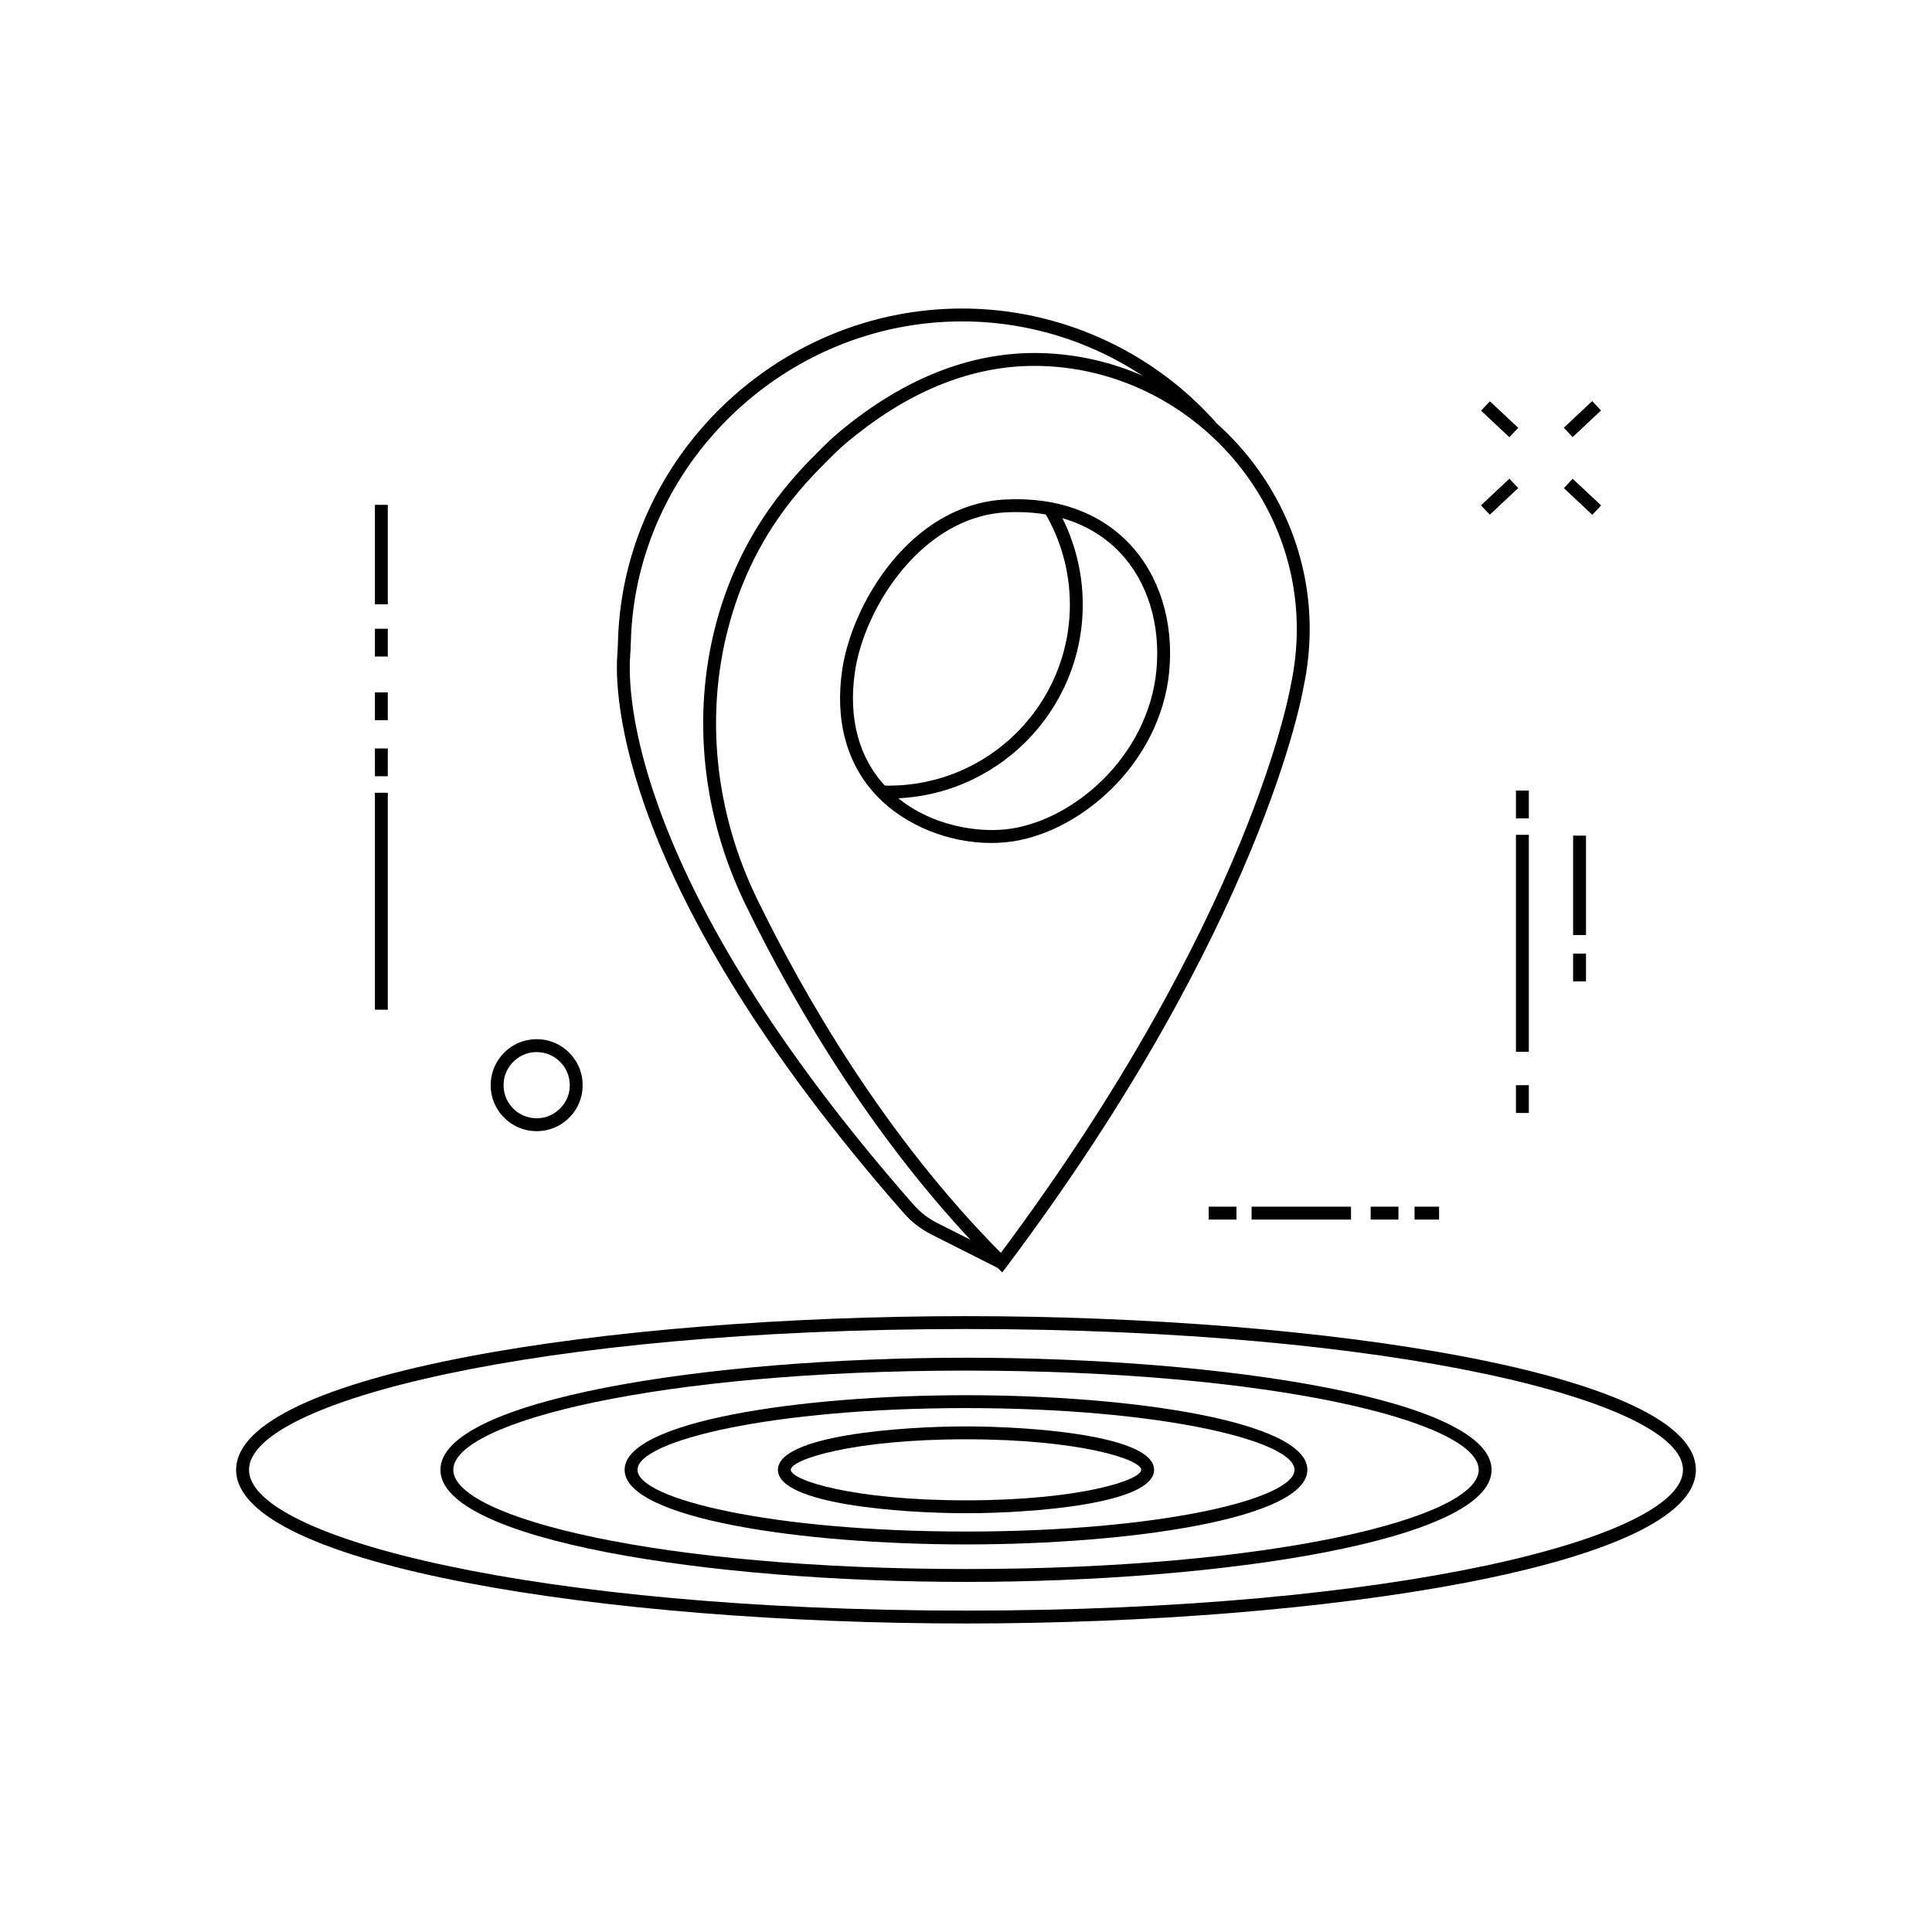
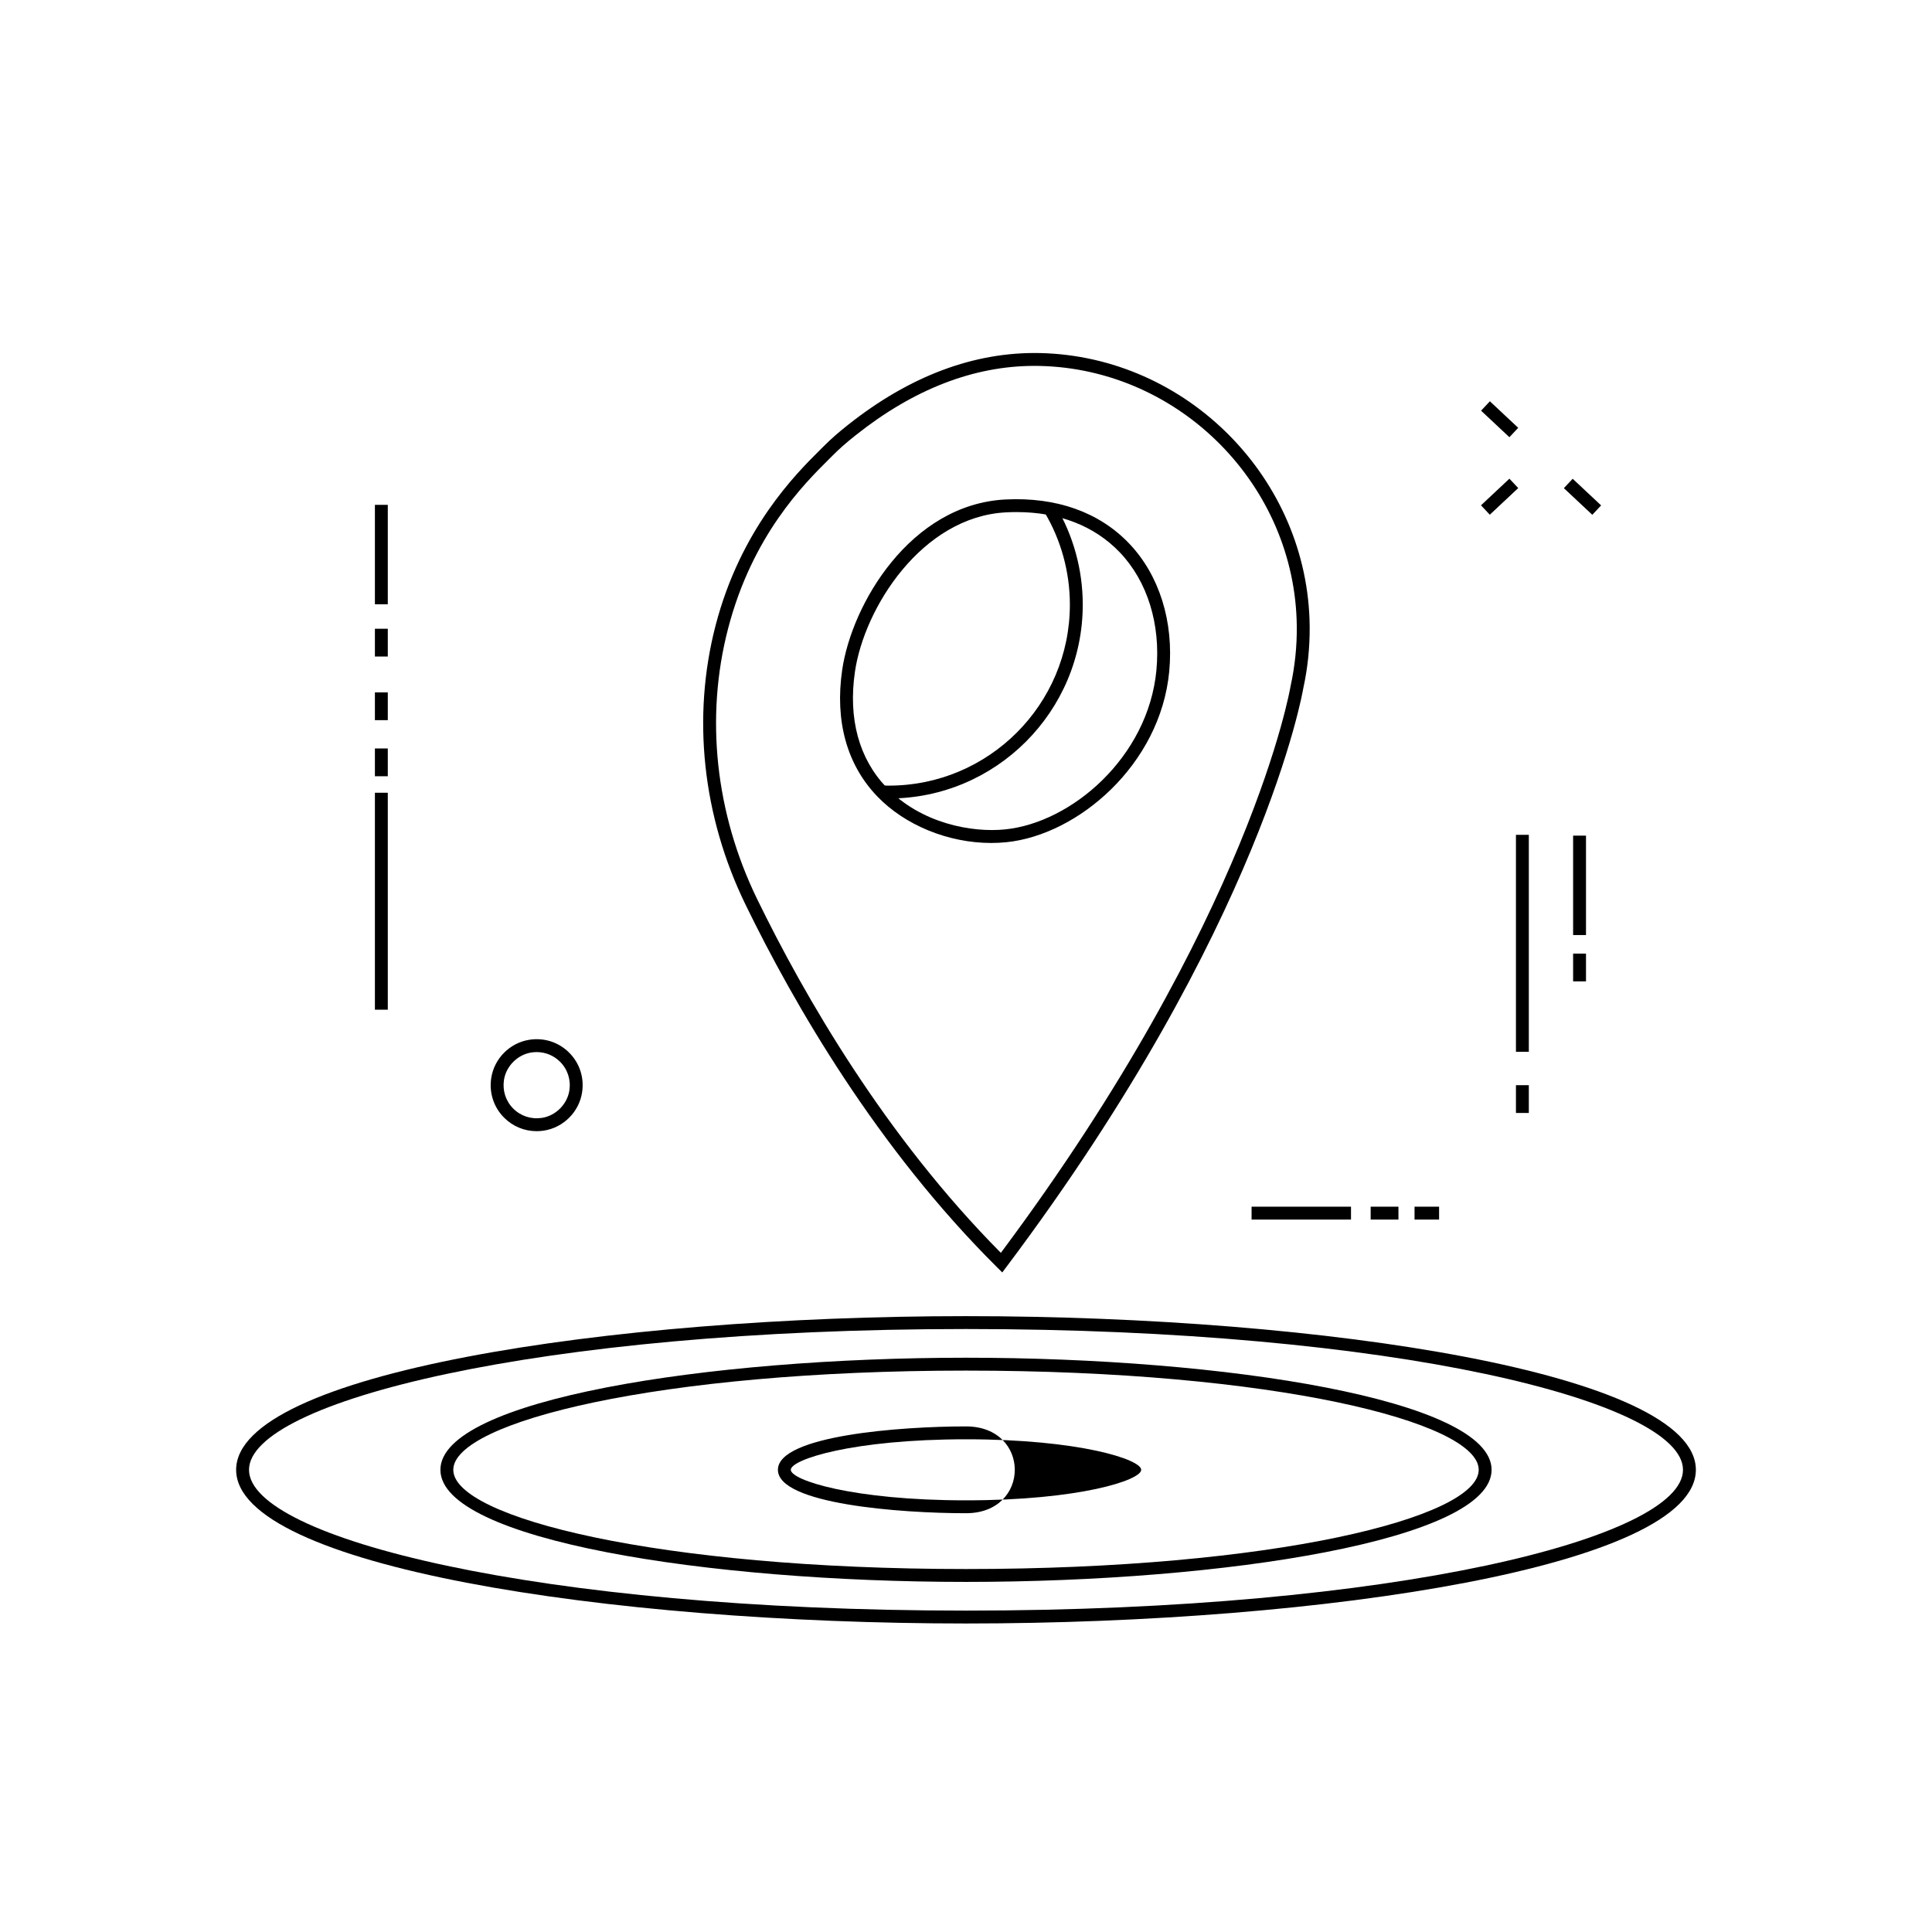
<svg xmlns="http://www.w3.org/2000/svg" id="Layer_1" style="enable-background:new 0 0 300 300;" version="1.1" viewBox="0 0 300 300" xml:space="preserve">
  <style type="text/css">
	.st0{fill:none;stroke:#000000;stroke-width:2;stroke-miterlimit:10;}
	.st1{fill:none;}
	.st2{fill:none;stroke:#000000;stroke-width:2;stroke-miterlimit:10;stroke-dasharray:3;}
	.st3{stroke:#000000;stroke-width:2;stroke-miterlimit:10;}
	.st4{fill:none;stroke:#FF0000;stroke-miterlimit:10;}
	.st5{fill:none;stroke:#000000;stroke-miterlimit:10;}
	.st6{stroke:#000000;stroke-miterlimit:10;}
</style>
  <g>
    <g>
      <rect height="4.313" width="2" x="58.216" y="116.222" />
    </g>
    <g>
      <rect height="4.313" width="2" x="58.216" y="107.513" />
    </g>
    <g>
      <rect height="4.313" width="2" x="58.216" y="97.632" />
    </g>
    <g>
      <rect height="33.688" width="2" x="58.216" y="123.097" />
    </g>
    <g>
      <rect height="15.438" width="2" x="58.216" y="78.392" />
    </g>
    <g>
-       <rect height="4.313" width="2" x="235.395" y="122.757" />
-     </g>
+       </g>
    <g>
      <rect height="4.313" width="2" x="235.395" y="168.507" />
    </g>
    <g>
      <rect height="33.688" width="2" x="235.395" y="129.632" />
    </g>
    <g>
      <rect height="4.313" width="2" x="244.272" y="148.074" />
    </g>
    <g>
      <rect height="15.438" width="2" x="244.272" y="129.757" />
    </g>
    <g>
      <rect height="2" width="3.812" x="219.649" y="187.374" />
    </g>
    <g>
      <rect height="2" width="4.313" x="212.836" y="187.374" />
    </g>
    <g>
-       <rect height="2" width="4.313" x="187.685" y="187.374" />
-     </g>
+       </g>
    <g>
      <rect height="2" width="15.438" x="194.345" y="187.374" />
    </g>
    <g>
      <path d="M83.328,175.648c-1.893,0-3.686-0.734-5.044-2.093    c-1.625-1.626-2.356-3.875-2.004-6.17c0.464-3.029,2.903-5.469,5.932-5.932    c2.298-0.354,4.544,0.379,6.17,2.005s2.357,3.875,2.005,6.171    c-0.464,3.028-2.903,5.468-5.932,5.932    C84.078,175.619,83.701,175.648,83.328,175.648z M83.333,163.368    c-0.271,0-0.544,0.021-0.818,0.062l0,0c-2.14,0.327-3.93,2.118-4.258,4.258    c-0.254,1.659,0.271,3.282,1.442,4.453c1.171,1.171,2.797,1.697,4.455,1.443    c2.139-0.328,3.93-2.119,4.258-4.258c0.254-1.66-0.272-3.283-1.443-4.454    C85.99,163.895,84.698,163.368,83.333,163.368z" />
    </g>
    <g>
      <g>
        <rect height="6.047" transform="matrix(0.684 -0.73 0.73 0.684 21.398 203.673)" width="1.999" x="244.626" y="74.131" />
      </g>
      <g>
        <rect height="6.024" transform="matrix(0.684 -0.73 0.73 0.684 26.131 190.484)" width="1.999" x="231.76" y="62.091" />
      </g>
      <g>
        <rect height="1.999" transform="matrix(0.73 -0.684 0.684 0.73 10.163 180.018)" width="6.047" x="229.745" y="76.155" />
      </g>
      <g>
-         <rect height="1.999" transform="matrix(0.73 -0.684 0.684 0.73 21.874 185.554)" width="6.047" x="242.603" y="64.112" />
-       </g>
+         </g>
    </g>
    <g>
      <g>
        <path d="M153.917,130.896c-6.627,0-13.386-2.725-17.729-7.267     c-4.694-4.907-6.566-11.686-5.414-19.602     c1.489-10.221,10.57-25.701,25.337-26.468     c7.9-0.399,14.539,1.946,19.199,6.81c4.703,4.908,6.98,12.16,6.248,19.897     c-1.371,14.478-14.186,25.397-25.295,26.513     C155.485,130.858,154.701,130.896,153.917,130.896z M157.843,79.515     c-0.536,0-1.079,0.014-1.629,0.043c-13.055,0.677-22.014,14.813-23.461,24.759     c-1.061,7.283,0.626,13.483,4.879,17.931     c5.405,5.651,13.307,7.061,18.43,6.542     c10.319-1.036,22.226-11.213,23.504-24.712l0,0     c0.678-7.157-1.4-13.837-5.701-18.324     C169.939,81.656,164.424,79.515,157.843,79.515z" />
      </g>
      <g>
        <path d="M138.03,123.991c-0.375,0-0.751-0.008-1.126-0.023l0.081-1.998     c0.348,0.014,0.697,0.021,1.045,0.021c15.494,0,28.099-12.605,28.099-28.099     c0-5.081-1.372-10.059-3.967-14.395l1.716-1.027     c2.781,4.646,4.251,9.979,4.251,15.422     C168.129,110.489,154.627,123.991,138.03,123.991z" />
      </g>
      <g>
        <path d="M155.631,197.583l-0.815-0.809c-18.615-18.486-31.51-40.818-39.048-56.297     c-6.695-13.745-8.347-29.145-4.652-43.361     c3.9-15.007,12.491-23.548,16.159-27.195l0.553-0.552     c1.348-1.352,2.463-2.294,3.827-3.376c9.613-7.632,19.647-11.38,29.81-11.171     c22.883,0.494,41.679,19.522,41.9,42.418     c0.031,3.257-0.304,6.504-0.995,9.65c-0.047,0.306-6.258,36.778-46.048,89.774     L155.631,197.583z M160.625,56.814c-9.417,0-18.741,3.612-27.727,10.746     c-1.563,1.241-2.52,2.084-3.654,3.222l-0.559,0.558     c-3.853,3.831-11.871,11.803-15.633,26.281     c-3.575,13.755-1.972,28.665,4.514,41.982     c7.361,15.112,19.866,36.811,37.846,54.938     c38.84-52.053,44.936-87.668,44.993-88.024     c0.669-3.055,0.989-6.15,0.959-9.257c-0.21-21.827-18.128-39.967-39.943-40.438     C161.155,56.817,160.89,56.814,160.625,56.814z" />
      </g>
      <g>
-         <path d="M155.07,196.958l-10.409-5.251c-1.653-0.832-3.101-1.949-4.304-3.318     c-44.703-50.91-44.913-81.114-44.501-86.652     c0.053-0.723,0.083-1.447,0.103-2.172c0.775-28.484,24.746-51.658,53.435-51.658     c15.008,0,29.354,6.424,39.36,17.624l-1.491,1.332     c-9.627-10.775-23.43-16.956-37.869-16.956c-27.615,0-50.689,22.301-51.436,49.713     c-0.021,0.756-0.051,1.512-0.107,2.266c-0.401,5.398-0.166,34.875,44.01,85.184     c1.033,1.177,2.278,2.136,3.701,2.854l10.409,5.251L155.07,196.958z" />
-       </g>
+         </g>
    </g>
    <g>
-       <path d="M150,234.972c-10.102,0-29.206-1.409-29.206-6.74S139.898,221.492,150,221.492    s29.206,1.409,29.206,6.74S160.102,234.972,150,234.972z M150,223.492    c-17.603,0-27.206,3.132-27.206,4.74S132.397,232.972,150,232.972    s27.206-3.132,27.206-4.74S167.603,223.492,150,223.492z" />
+       <path d="M150,234.972c-10.102,0-29.206-1.409-29.206-6.74S139.898,221.492,150,221.492    S160.102,234.972,150,234.972z M150,223.492    c-17.603,0-27.206,3.132-27.206,4.74S132.397,232.972,150,232.972    s27.206-3.132,27.206-4.74S167.603,223.492,150,223.492z" />
    </g>
    <g>
-       <path d="M150,239.817c-25.697,0-53.008-4.061-53.008-11.585S124.303,216.647,150,216.647    s53.008,4.061,53.008,11.585S175.697,239.817,150,239.817z M150,218.647    c-30.06,0-51.008,5.052-51.008,9.585S119.94,237.817,150,237.817    s51.008-5.052,51.008-9.585S180.06,218.647,150,218.647z" />
-     </g>
+       </g>
    <g>
      <path d="M150,245.638c-40.117,0-81.613-6.511-81.613-17.406s41.496-17.406,81.613-17.406    s81.613,6.511,81.613,17.406S190.117,245.638,150,245.638z M150,212.826    c-47.623,0-79.613,7.966-79.613,15.406s31.99,15.406,79.613,15.406    s79.613-7.966,79.613-15.406S197.623,212.826,150,212.826z" />
    </g>
    <g>
      <path d="M150,252.094c-55.709,0-113.333-8.926-113.333-23.862S94.291,204.37,150,204.37    s113.333,8.926,113.333,23.862S205.709,252.094,150,252.094z M150,206.37    c-66.597,0-111.333,11.305-111.333,21.862S83.403,250.094,150,250.094    s111.333-11.305,111.333-21.862S216.597,206.37,150,206.37z" />
    </g>
  </g>
</svg>